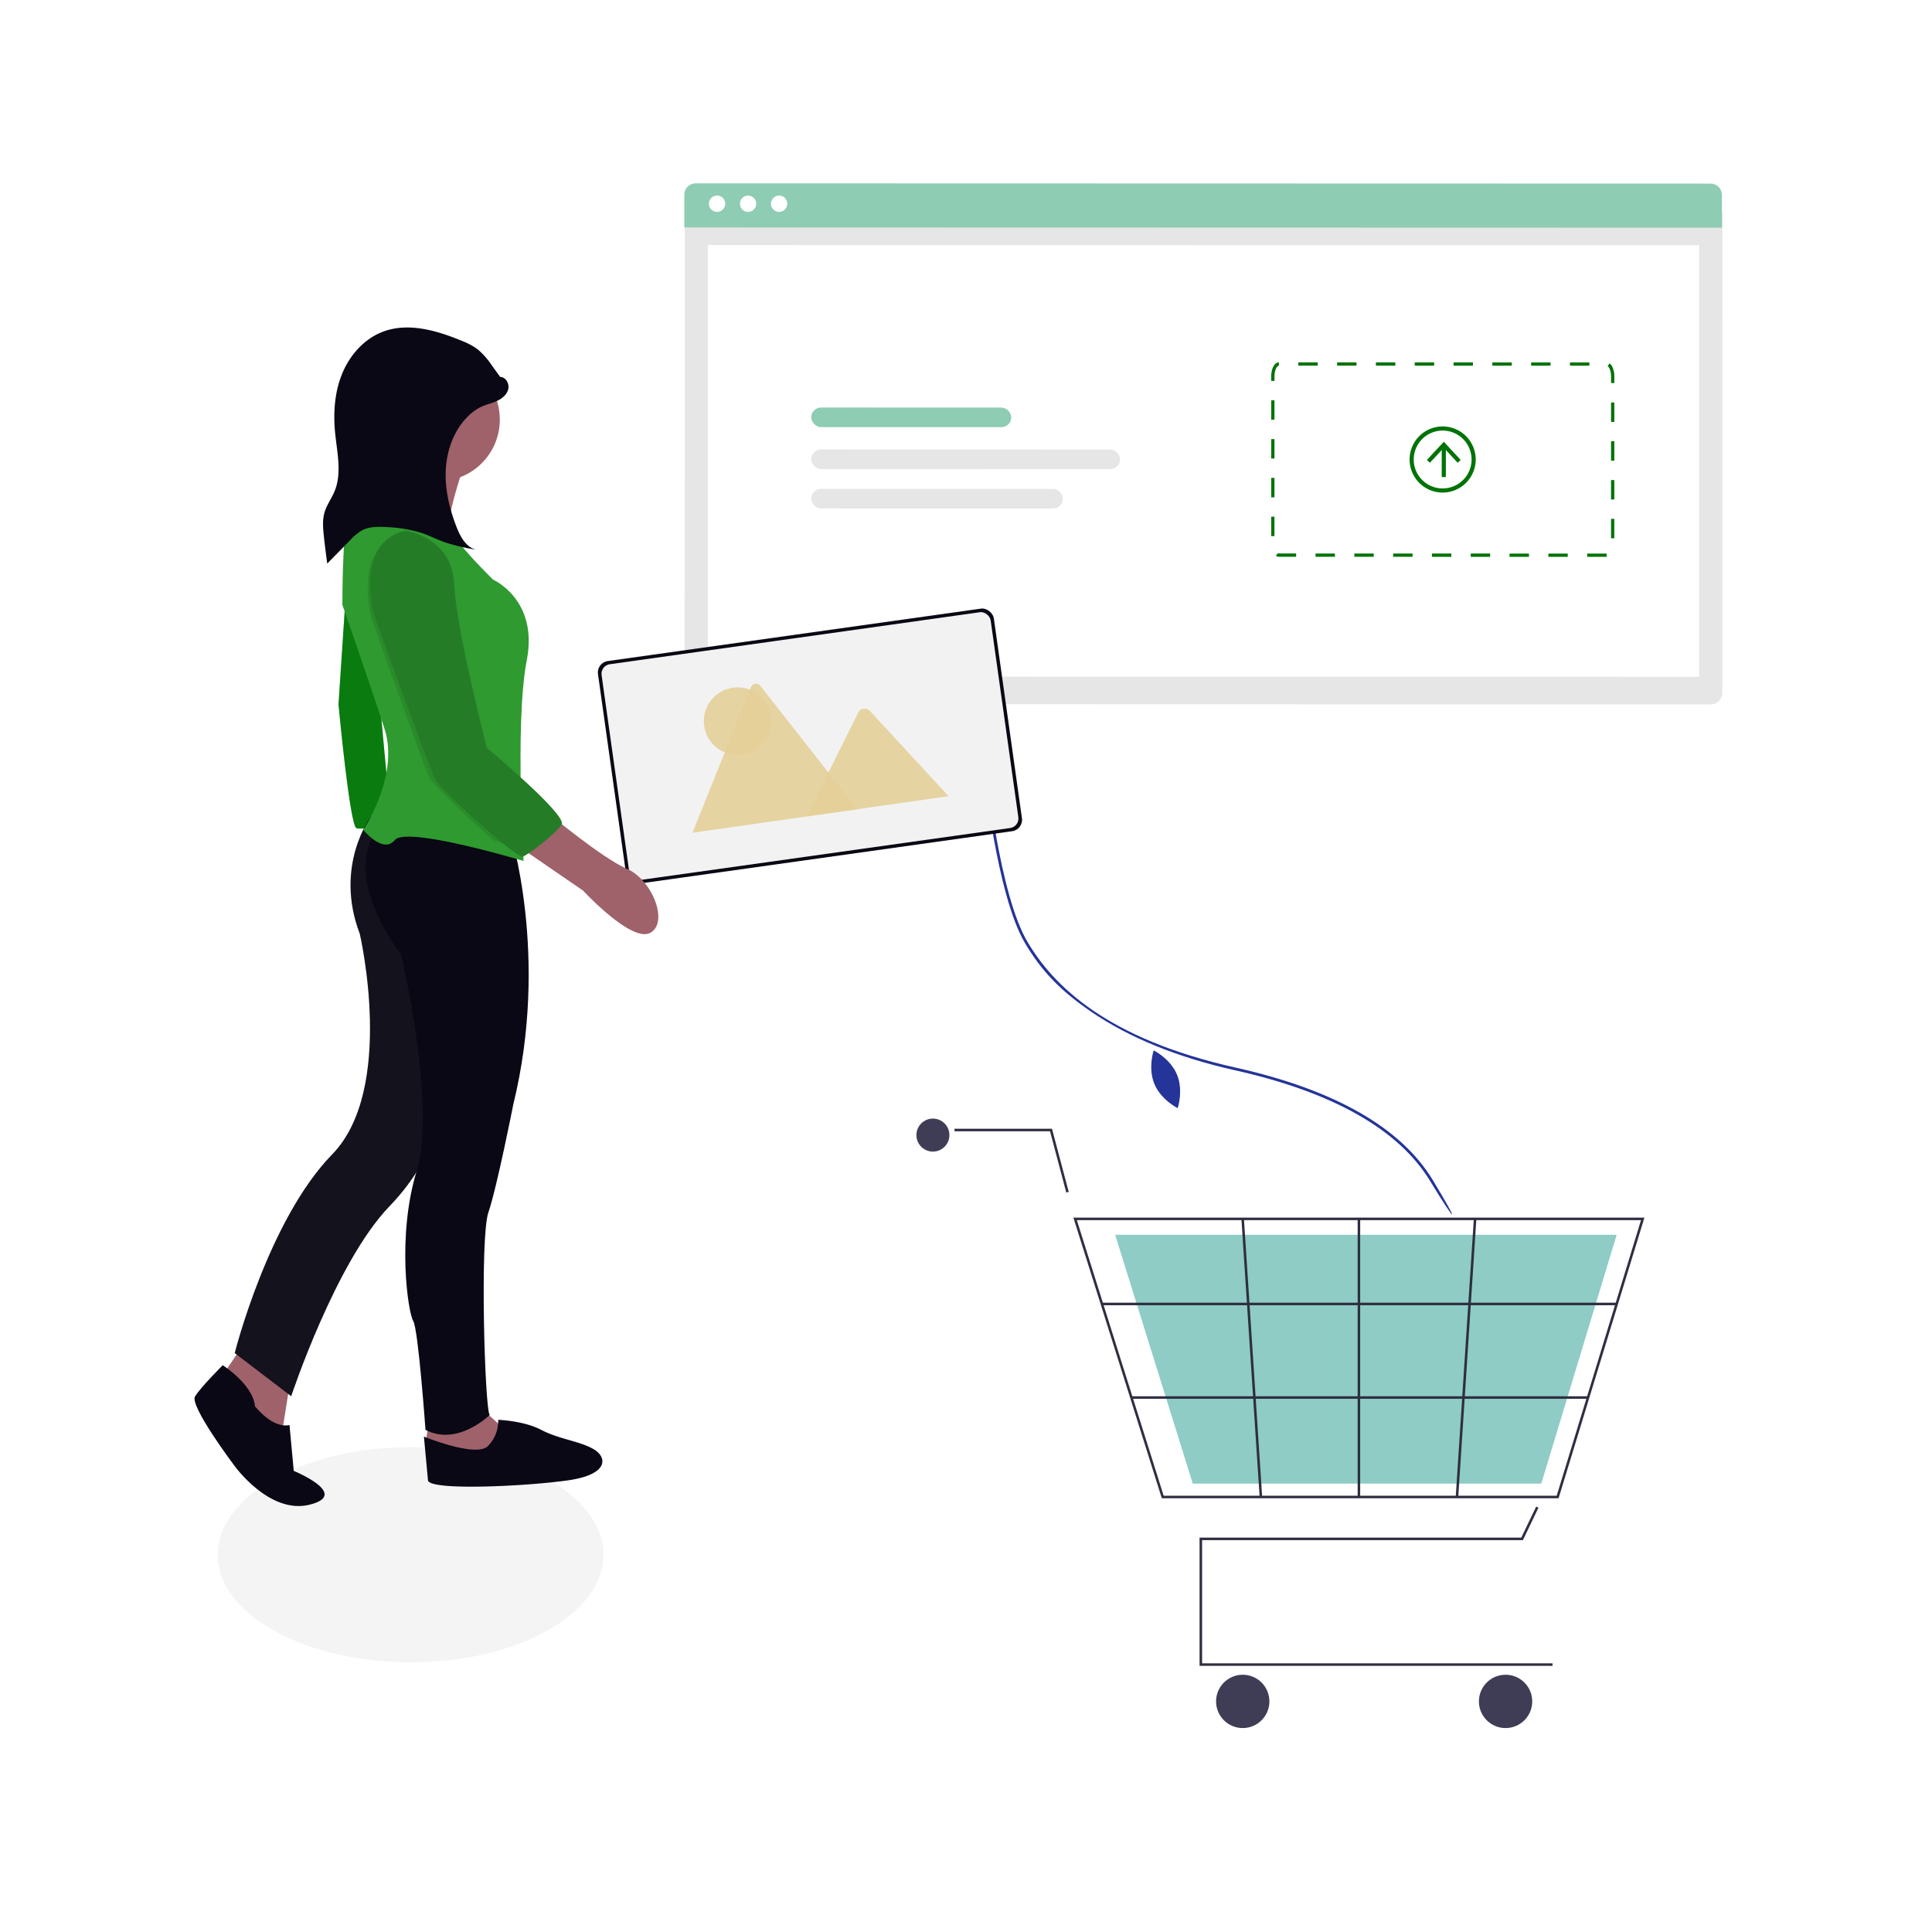
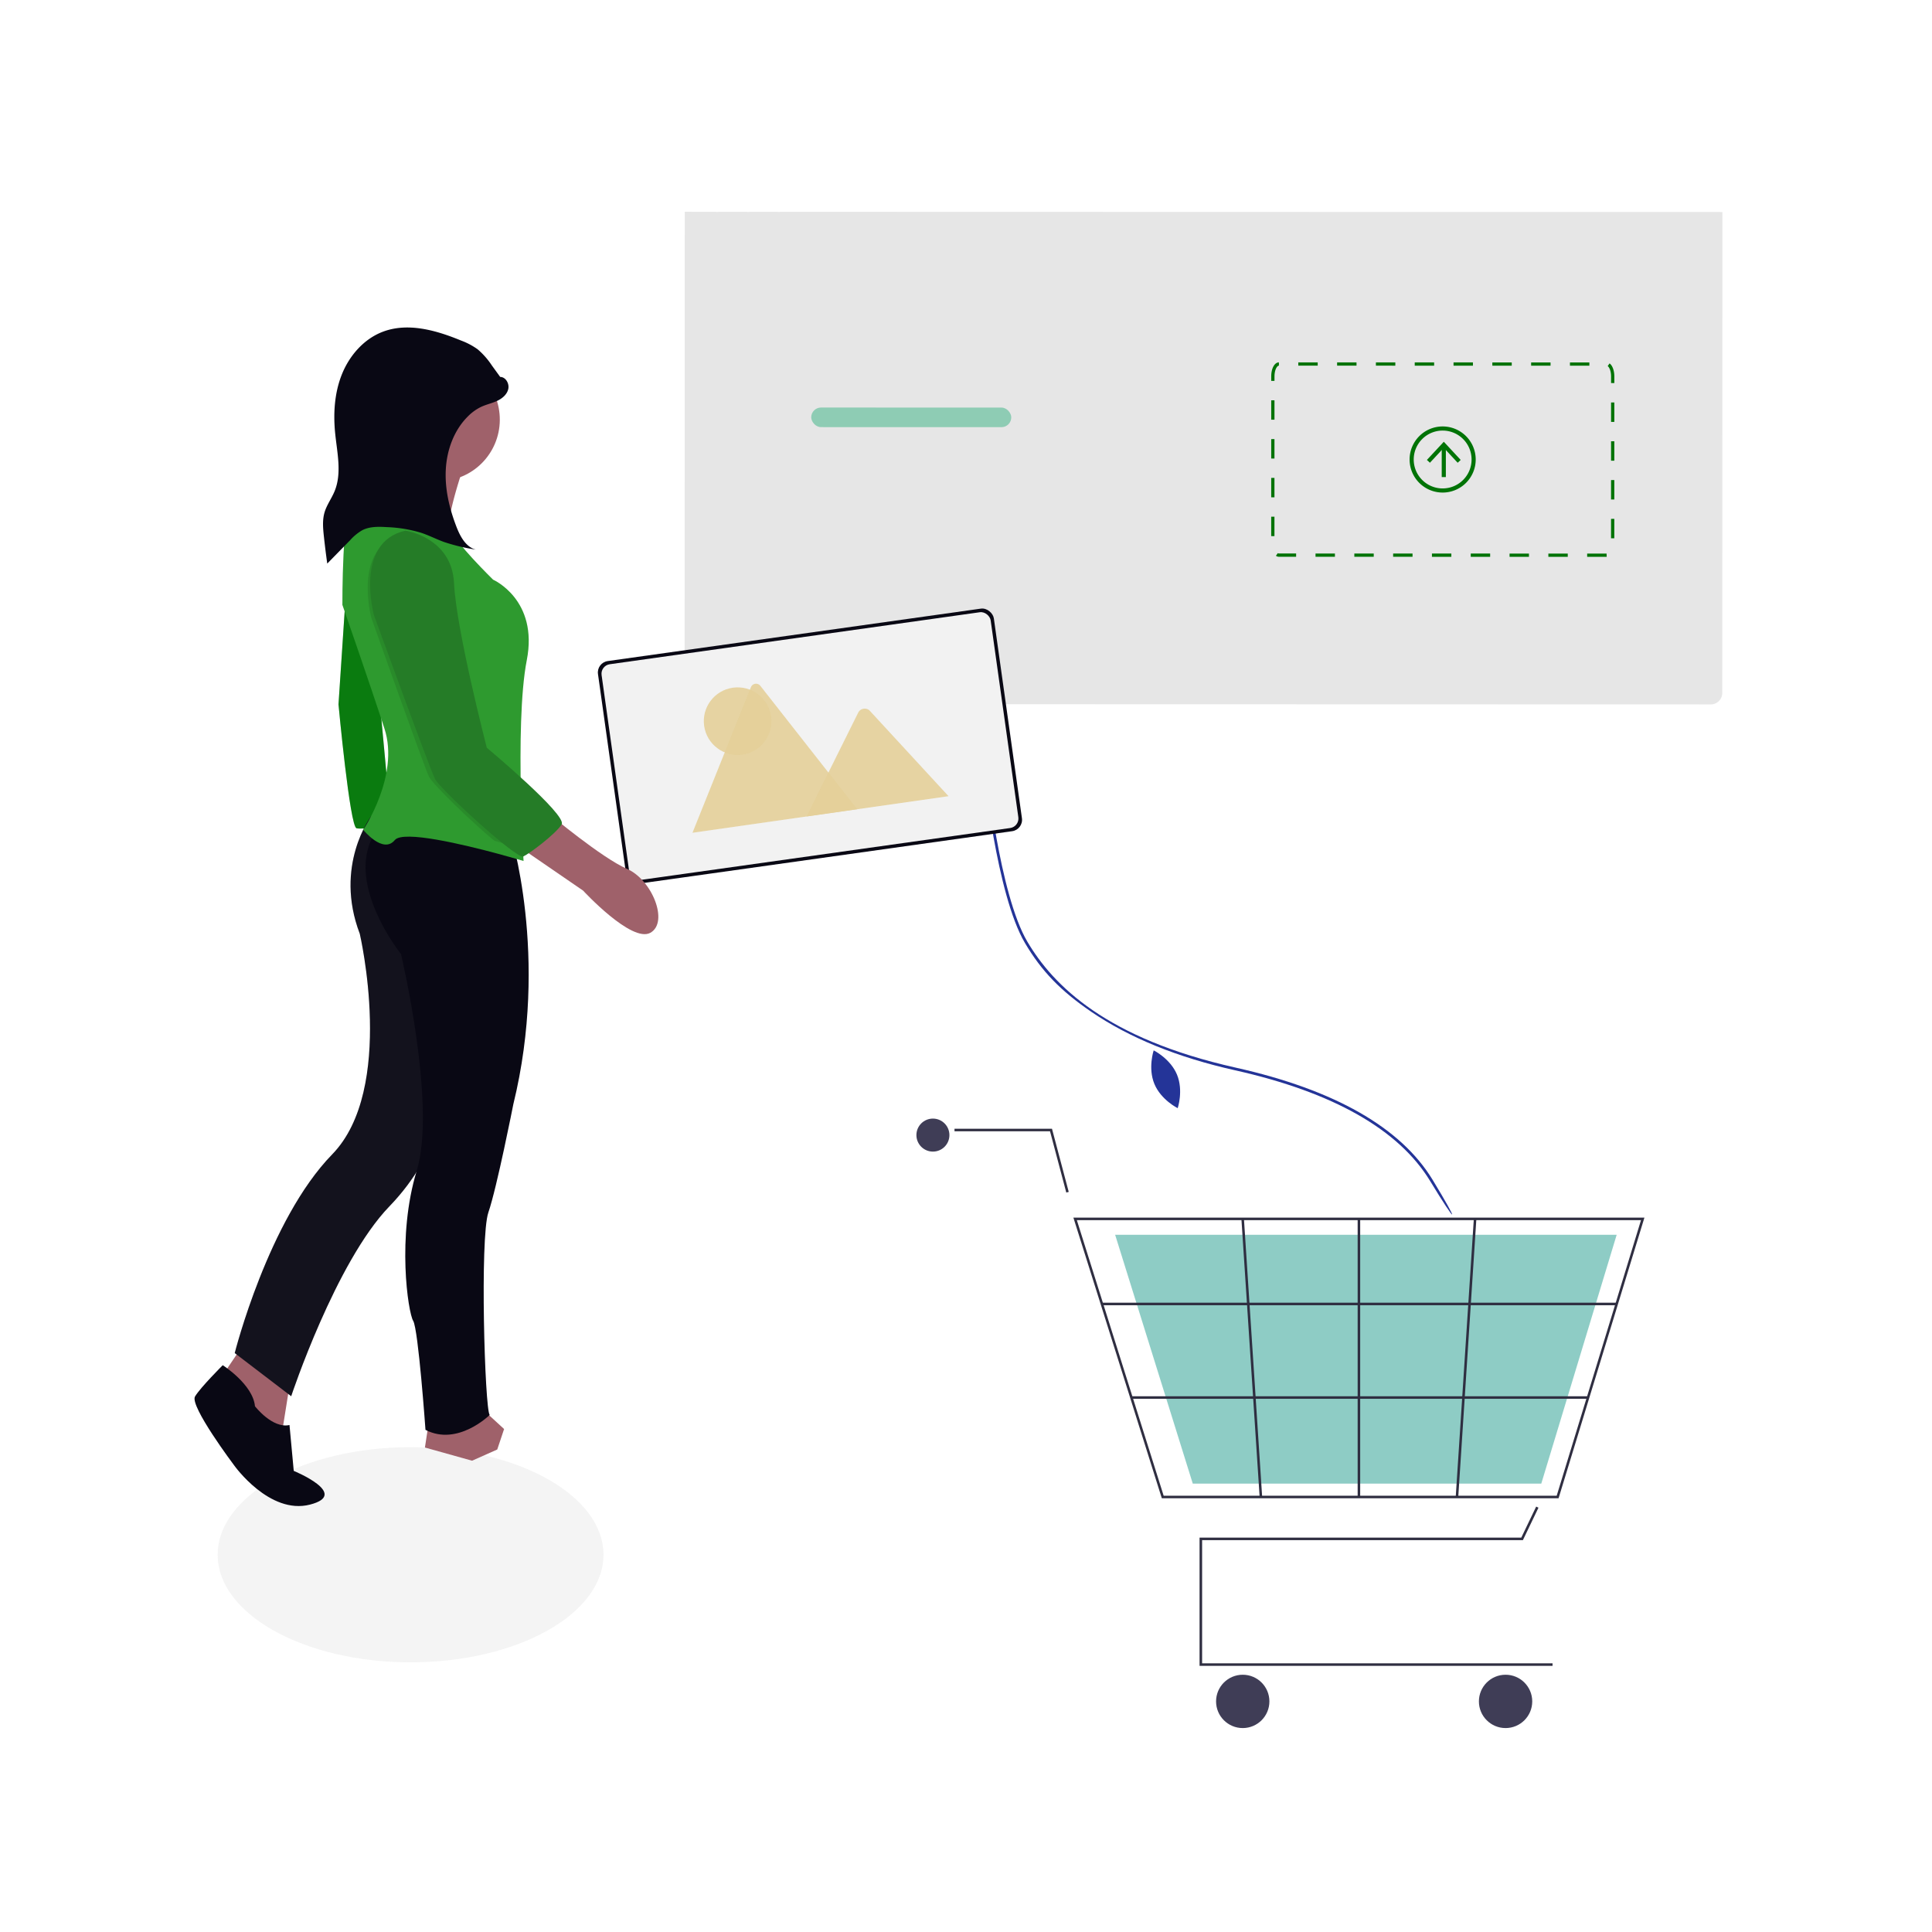
<svg xmlns="http://www.w3.org/2000/svg" xmlns:ns1="http://www.inkscape.org/namespaces/inkscape" xmlns:ns2="http://sodipodi.sourceforge.net/DTD/sodipodi-0.dtd" width="700" height="700" viewBox="0 0 185.208 185.208" version="1.1" id="svg1" xml:space="preserve" ns1:version="1.4.2 (f4327f4, 2025-05-13)" ns2:docname="2.svg">
  <ns2:namedview id="namedview1" pagecolor="#ffffff" bordercolor="#eeeeee" borderopacity="1" ns1:showpageshadow="0" ns1:pageopacity="0" ns1:pagecheckerboard="0" ns1:deskcolor="#505050" ns1:document-units="px" ns1:zoom="0.79553169" ns1:cx="212.43654" ns1:cy="318.65481" ns1:window-width="1920" ns1:window-height="1137" ns1:window-x="-8" ns1:window-y="-8" ns1:window-maximized="1" ns1:current-layer="layer1" />
  <defs id="defs1">
    <filter ns1:collect="always" style="color-interpolation-filters:sRGB" id="filter1" x="-0.005" y="-0.008" width="1.009" height="1.016">
      <feGaussianBlur ns1:collect="always" stdDeviation="0.07" id="feGaussianBlur1" />
    </filter>
  </defs>
  <g ns1:label="Layer 1" ns1:groupmode="layer" id="layer1">
    <ellipse style="opacity:0.392;mix-blend-mode:normal;fill:#808080;fill-opacity:0.574;stroke:none;stroke-width:0.265;filter:url(#filter1)" id="path1" cx="34.335" cy="161.918" rx="18.344" ry="10.23" transform="matrix(1.008,0,0,1.008,4.75,-14.17)" />
    <g transform="matrix(-0.147,0.134,-0.134,-0.147,314.877,19.02)" id="g21" style="fill:#243498;fill-opacity:1">
      <path d="m 342.6,515.962 c -5.969,5.811 -6.7,14.744 -6.7,14.744 0,0 8.949,-0.489 14.918,-6.3 5.969,-5.811 6.7,-14.744 6.7,-14.744 0,0 -8.95,0.489 -14.918,6.3 z" transform="matrix(0.899,-0.438,0.438,0.899,501.172,58.44)" fill="#d6d6e3" id="path20" style="fill:#243498;fill-opacity:1" />
      <path d="m 282.86,667.827 -0.914,-0.95 c 0.141,-0.141 36.3,-48.97 41.725,-75.064 5.015,-24.1 3.312,-60.253 -33.28,-112.43 -28.06,-40.018 -39.417,-74.98 -33.753,-103.917 4.978,-25.421 6.141,-24.578 1.285,0.295 -5.573,28.563 5.714,63.172 33.549,102.865 16.279,23.213 27.117,45.946 32.211,67.565 4.082,17.326 4.507,30.453 1.263,45.974 -5.531,26.463 -41.938,75.521 -42.086,75.662 z" transform="translate(721.637,-123.679)" fill="#d6d6e3" id="path21" style="fill:#243498;fill-opacity:1" />
    </g>
    <path d="m 114.994,159.694 h 33.839 v -0.243 H 115.238 V 147.644 h 30.751 l 1.494,-3.112 -0.22,-0.105 -1.427,2.974 h -30.842 z" fill="#2f2e41" id="path9-1" style="stroke-width:0.234" />
    <circle cx="144.329" cy="163.102" fill="#3f3d56" id="ellipse9" r="2.556" style="stroke-width:0.234" />
    <circle cx="119.133" cy="163.102" fill="#3f3d56" id="ellipse10" r="2.556" style="stroke-width:0.234" />
    <circle cx="89.432" cy="108.814" fill="#3f3d56" id="ellipse11" r="1.582" style="stroke-width:0.234" />
    <path d="m 111.375,143.627 h 38.035 l 8.23,-26.901 h -54.741 l 0.05,0.158 z m 37.855,-0.243 h -37.678 l -8.321,-26.414 h 54.08 z" fill="#2f2e41" id="path11-4" style="stroke-width:0.234" />
    <path d="m 114.344,142.227 h 33.408 l 7.229,-23.858 h -48.081 l 0.044,0.141 z" fill="#f2f2f2" id="path12-6" style="fill:#8eccc5;fill-opacity:1;stroke-width:0.234" />
    <path d="m 102.218,114.322 0.234,-0.062 -1.605,-6.054 h -9.345 v 0.243 h 9.157 z" fill="#2f2e41" id="path13-0" style="stroke-width:0.234" />
    <rect width="49.346" height="0.243" fill="#2f2e41" id="rect13" x="105.635" y="124.881" style="stroke-width:0.234" />
    <rect width="43.776" height="0.243" fill="#2f2e41" id="rect14" x="108.461" y="133.85" style="stroke-width:0.234" />
    <rect width="0.243" height="26.657" fill="#2f2e41" id="rect15" x="130.149" y="116.848" style="stroke-width:0.234" />
    <rect width="26.714" height="0.243" transform="rotate(-93.751)" fill="#2f2e41" id="rect16" x="-151.105" y="111.106" style="stroke-width:0.234" />
    <rect width="0.243" height="26.717" transform="rotate(-176.274)" fill="#2f2e41" id="rect17" x="-148.824" y="-134.124" style="stroke-width:0.234" />
    <path d="m 65.643,20.301 99.472,0.025 -0.012,46.1 a 1.101,1.101 0 0 1 -1.101,1.101 l -97.27,-0.025 A 1.101,1.101 0 0 1 65.631,66.401 Z" fill="#e6e6e6" id="path1-5" style="stroke-width:0.183" />
-     <rect width="95.035" height="41.372" transform="rotate(0.015)" fill="#ffffff" id="rect1" x="67.867" y="23.467" style="stroke-width:0.183" />
-     <path d="m 66.702,17.575 97.27,0.025 a 1.101,1.101 0 0 1 1.101,1.101 l -8e-4,3.125 -99.472,-0.025 8e-4,-3.125 a 1.101,1.101 0 0 1 1.101,-1.101 z" fill="#007306" id="path2-9" style="fill:#8eccb4;fill-opacity:1;stroke-width:0.183" />
    <circle cx="68.746" cy="19.512" r="0.783" transform="rotate(0.015)" fill="#ffffff" id="circle2" style="stroke-width:0.183" />
    <circle cx="71.719" cy="19.512" r="0.783" transform="rotate(0.015)" fill="#ffffff" id="circle3" style="stroke-width:0.183" />
    <circle cx="74.692" cy="19.512" r="0.783" transform="rotate(0.015)" fill="#ffffff" id="circle4" style="stroke-width:0.183" />
    <path d="m 152.151,53.381 8e-5,-0.313 1.86,4.76e-4 0.012,0.312 -1.871,-4.8e-4 z m -1.86,-4.76e-4 -1.86,-4.76e-4 9e-5,-0.313 1.86,4.77e-4 z m -3.72,-9.9e-4 -1.86,-4.77e-4 8e-5,-0.313 1.86,4.76e-4 z m -3.72,-9.9e-4 -1.86,-4.76e-4 7e-5,-0.313 1.86,4.77e-4 z m -3.72,-9.9e-4 -1.86,-4.76e-4 8e-5,-0.313 1.86,4.76e-4 z m -3.72,-9.9e-4 -1.86,-4.76e-4 8e-5,-0.313 1.86,4.76e-4 z m -3.72,-9.89e-4 -1.86,-4.76e-4 9e-5,-0.313 1.86,4.76e-4 z m -3.72,-9.9e-4 -1.86,-4.76e-4 8e-5,-0.313 1.86,4.76e-4 z m -3.72,-9.9e-4 -1.653,-4.23e-4 a 0.481,0.481 0 0 1 -0.283,-0.096 l 0.182,-0.254 a 0.174,0.174 0 0 0 0.101,0.037 l 1.653,4.23e-4 z m 30.502,-1.772 -0.313,-8e-5 4.8e-4,-1.861 0.313,8e-5 z m -32.58,-0.208 -0.312,-8e-5 4.8e-4,-1.861 0.312,8e-5 z m 32.581,-3.512 -0.313,-8e-5 4.7e-4,-1.861 0.313,8e-5 z m -32.58,-0.208 -0.312,-8e-5 4.7e-4,-1.861 0.312,7.9e-5 z m 32.581,-3.512 -0.313,-8e-5 4.8e-4,-1.861 0.313,8e-5 z m -32.58,-0.208 -0.312,-8e-5 4.8e-4,-1.861 0.312,7.9e-5 z m 32.581,-3.512 -0.313,-8e-5 4.7e-4,-1.861 0.313,8e-5 z m -32.58,-0.208 -0.312,-8e-5 4.8e-4,-1.861 0.312,8e-5 z m 32.581,-3.512 -0.313,-8e-5 1.6e-4,-0.63 c 1.4e-4,-0.528 -0.169,-0.887 -0.326,-0.998 l 0.18,-0.256 c 0.278,0.196 0.459,0.689 0.458,1.254 z m -32.58,-0.208 -0.312,-8e-5 1e-4,-0.43 c 2e-4,-0.761 0.315,-1.34 0.733,-1.347 l 0.005,0.313 c -0.177,0.003 -0.424,0.397 -0.425,1.034 z m 30.185,-1.456 -1.86,-4.76e-4 8e-5,-0.313 1.86,4.77e-4 z m -3.72,-9.9e-4 -1.861,-4.77e-4 8e-5,-0.313 1.86,4.76e-4 z m -3.72,-9.9e-4 -1.86,-4.76e-4 7e-5,-0.313 1.86,4.76e-4 z m -3.72,-9.9e-4 -1.86,-4.76e-4 8e-5,-0.313 1.86,4.76e-4 z m -3.72,-9.9e-4 -1.86,-4.76e-4 8e-5,-0.313 1.86,4.76e-4 z m -3.72,-9.9e-4 -1.861,-4.76e-4 8e-5,-0.313 1.86,4.77e-4 z m -3.72,-9.9e-4 -1.861,-4.76e-4 7e-5,-0.313 1.86,4.76e-4 z m -3.72,-9.89e-4 -1.861,-4.76e-4 8e-5,-0.313 1.86,4.77e-4 z" fill="#007306" id="path4-9" style="stroke-width:0.183" />
    <rect width="19.176" height="1.878" rx="0.939" transform="rotate(0.015)" fill="#007306" id="rect4" x="77.777" y="39.047" style="fill:#8eccb4;fill-opacity:1;stroke-width:0.183" />
    <rect width="29.612" height="1.878" rx="0.939" transform="rotate(0.015)" fill="#e6e6e6" id="rect5" x="77.777" y="43.063" style="stroke-width:0.183" />
    <rect width="24.133" height="1.878" rx="0.939" transform="rotate(0.015)" fill="#e6e6e6" id="rect6" x="77.777" y="46.845" style="stroke-width:0.183" />
    <g transform="matrix(0.183,4.6976933e-5,-4.6976933e-5,0.183,135.129,40.88)" id="g8-8">
      <rect width="2.165" height="16.15" transform="translate(16.834,10.366)" fill="#007306" id="rect7" x="0" y="0" />
      <path d="m 472.749,167.765 -1.586,1.477 -7.266,-7.818 -7.267,7.818 -1.585,-1.477 8.853,-9.519 z" transform="translate(-445.979,-150.227)" fill="#007306" id="path7-1" />
      <path d="m 591.62,399.734 a 17.317,17.317 0 1 1 17.317,-17.317 17.317,17.317 0 0 1 -17.317,17.317 z m 0,-32.47 a 15.153,15.153 0 1 0 15.152,15.153 15.153,15.153 0 0 0 -15.152,-15.153 z" transform="translate(-574.303,-365.1)" fill="#007306" id="path8-8" />
    </g>
    <rect width="38.323" height="21.546" rx="1.101" fill="#090814" id="rect9" x="47.775" y="70.862" transform="rotate(-7.999)" style="stroke-width:0.183" />
    <rect width="37.665" height="20.889" rx="0.917" transform="rotate(-7.999)" fill="#f2f2f2" id="rect10" x="48.104" y="71.191" style="stroke-width:0.183" />
    <g transform="matrix(0.182,-0.026,0.026,0.182,64.508,66.677)" id="g11" style="opacity:0.748;fill:#e0c47a;fill-opacity:0.893">
      <circle cx="17.615" cy="17.615" r="17.615" transform="translate(13.882,0.373)" fill="#3f3d56" id="circle10-2" style="fill:#e0c47a;fill-opacity:0.893" />
      <path d="M 86.735,72.27 H 0.323 A 1.769,1.769 0 0 1 0,72.243 L 40.871,1.453 a 2.861,2.861 0 0 1 4.981,0 l 27.428,47.506 1.315,2.273 z" fill="#007306" id="path10-6" style="fill:#e0c47a;fill-opacity:0.893" />
      <path d="M 74.741,51.407 H 0 L 14.482,30.371 15.524,28.856 34.4,1.441 A 3.819,3.819 0 0 1 40.07,1.1 3.41,3.41 0 0 1 40.342,1.438 Z" transform="translate(60.106,20.863)" fill="#007306" id="path11-6" style="fill:#e0c47a;fill-opacity:0.893" />
    </g>
    <path d="m 44.555,44.421 c 0,0 -2.082,5.793 -1.511,7.429 a 4.569,4.605 1.7148884e-4 0 1 -0.03,3.065 l -4.797,0.241 -4.864,-3.871 c 0,0 6.314,-5.346 5.685,-7.611 -0.629,-2.264 5.518,0.747 5.518,0.747 z" fill="#9f616a" id="path12-0" style="stroke-width:0.213" />
    <path d="m 33.322,54.349 -0.873,13.177 c 0,0 1.088,11.724 1.73,11.875 0.643,0.151 3.324,-0.313 3.324,-0.313 L 36.28,65.898 34.38,54.46 Z" fill="#007306" id="path13-3" style="stroke-width:0.213" />
    <path d="m 33.322,54.349 -0.873,13.177 c 0,0 1.088,11.724 1.73,11.875 0.643,0.151 3.324,-0.313 3.324,-0.313 L 36.28,65.898 34.38,54.46 Z" opacity="0.1" id="path14-8" style="opacity:0.231;fill:#2e9a2f;fill-opacity:1;stroke-width:0.213" />
    <path d="m 27.929,131.733 -1.06,6.647 -2.667,-1.649 -2.771,-5.019 2.578,-3.833 z" fill="#9f616a" id="path15-0" style="stroke-width:0.213" />
    <path d="m 21.353,130.874 c 0,0 2.895,1.839 3.089,3.933 0,0 1.668,2.166 3.31,1.8 l 0.408,4.397 c 0,0 5.446,2.232 1.557,3.232 -3.889,1 -7.263,-3.751 -7.263,-3.751 0,0 -4.303,-5.719 -3.757,-6.616 0.546,-0.897 2.656,-2.995 2.656,-2.995 z" fill="#090814" id="path16-1" style="stroke-width:0.213" />
    <path d="m 35.557,78.273 c 0,0 -3.56,4.713 -1.069,11.236 0,0 3.476,14.878 -2.647,21.158 -6.123,6.279 -9.339,19.043 -9.339,19.043 l 5.413,4.136 c 0,0 4.255,-12.861 9.417,-18.204 5.162,-5.343 5.28,-10.846 5.28,-10.846 l -1.768,-19.052 0.301,-8.054 z" fill="#090814" id="path17-2" style="stroke-width:0.213" />
    <path d="m 35.557,78.273 c 0,0 -3.56,4.713 -1.069,11.236 0,0 3.476,14.878 -2.647,21.158 -6.123,6.279 -9.339,19.043 -9.339,19.043 l 5.413,4.136 c 0,0 4.255,-12.861 9.417,-18.204 5.162,-5.343 5.28,-10.846 5.28,-10.846 l -1.768,-19.052 0.301,-8.054 z" fill="#6f6f6f" opacity="0.1" id="path18-5" style="stroke-width:0.213" />
    <path d="m 46.033,134.885 2.291,2.107 -0.656,1.963 -2.415,1.073 -4.518,-1.264 0.39,-2.571 z" fill="#9f616a" id="path19-0" style="stroke-width:0.213" />
-     <path d="m 40.638,137.716 c 0,0 5.04,2.06 6.145,0.899 a 3.385,3.412 1.7148884e-4 0 0 0.976,-2.503 c 0,0 2.434,0.071 4.134,0.965 1.7,0.894 3.705,1.073 5.02,1.85 1.316,0.777 1.435,2.399 -2.351,2.967 -3.786,0.568 -13.438,1.055 -13.535,0.008 z" fill="#090814" id="path20-9" style="stroke-width:0.213" />
    <path d="m 48.877,79.706 c 0,0 3.827,11.888 0.331,26.158 0,0 -1.566,7.962 -2.391,10.363 -0.825,2.4 -0.349,18.829 0.125,19.418 0,0 -3.071,3.035 -6.154,1.425 0,0 -0.686,-9.65 -1.179,-10.449 -0.493,-0.798 -1.589,-8.087 0.341,-14.393 1.93,-6.306 -1.508,-20.766 -1.508,-20.766 0,0 -5.683,-7.068 -2.352,-11.817 z" fill="#090814" id="path21-4" style="stroke-width:0.213" />
    <ellipse cx="38.175" cy="43.99" transform="matrix(0.996,-0.094,0.092,0.996,0,0)" fill="#9f616a" id="ellipse21" rx="5.842" ry="5.888" style="stroke-width:0.213" />
    <path d="m 34.823,79.55 c 0,0 1.895,2.356 3.025,0.982 0.797,-0.968 6.6,0.425 9.959,1.332 1.406,0.379 2.382,0.673 2.382,0.673 0,0 -0.18,-2.91 -0.257,-6.61 -0.088,-4.245 -0.042,-9.534 0.567,-12.638 1.137,-5.81 -3.231,-7.721 -3.231,-7.721 0,0 -3.92,-3.854 -3.771,-4.502 0.149,-0.648 -9.698,-2.888 -9.698,-2.888 -1.019,0.307 -0.976,9.807 -0.976,9.807 0,0 2.569,7.361 4.035,11.869 1.466,4.508 -2.034,9.695 -2.034,9.695 z" fill="#007306" id="path22-7" style="fill:#2e9a2f;fill-opacity:1;stroke-width:0.213" />
    <path d="m 52.707,78.077 c 0,0 4.998,4.176 7.399,5.216 2.402,1.041 4.036,5.111 2.245,6.124 -1.792,1.014 -6.452,-4.039 -6.452,-4.039 l -6.491,-4.457 z" fill="#9f616a" id="path23-8" style="stroke-width:0.213" />
    <path d="m 47.944,36.134 c 0.536,-0.003 0.902,0.643 0.778,1.169 -0.124,0.525 -0.586,0.905 -1.073,1.13 -0.487,0.225 -1.019,0.337 -1.506,0.561 a 4.569,4.605 1.7148884e-4 0 0 -1.299,0.934 c -1.326,1.32 -2.008,3.206 -2.108,5.082 -0.1,1.876 0.348,3.746 1.024,5.497 0.359,0.927 0.897,1.93 1.852,2.181 a 18.458,18.603 1.7148884e-4 0 1 -3.044,-0.73 c -0.729,-0.266 -1.424,-0.624 -2.159,-0.872 a 12.975,13.077 1.7148884e-4 0 0 -3.342,-0.555 c -0.798,-0.05 -1.638,-0.066 -2.349,0.303 a 4.757,4.795 1.7148884e-4 0 0 -1.157,0.956 l -2.189,2.236 q -0.184,-1.306 -0.325,-2.618 c -0.082,-0.76 -0.152,-1.543 0.061,-2.277 0.21,-0.725 0.679,-1.343 0.966,-2.04 0.711,-1.725 0.246,-3.677 0.058,-5.534 -0.195,-1.923 -0.07,-3.914 0.656,-5.704 0.726,-1.79 2.103,-3.36 3.898,-4.046 2.418,-0.923 5.13,-0.145 7.523,0.842 a 6.724,6.777 1.7148884e-4 0 1 1.579,0.836 7.265,7.322 1.7148884e-4 0 1 1.364,1.549 l 1.307,1.801" fill="#090814" id="path24-3" style="stroke-width:0.213" />
    <path d="m 35.597,59.231 c 0,0 5.053,14.265 5.536,15.243 0.348,0.702 4.003,4.269 6.246,6.117 1.318,0.371 2.234,0.659 2.234,0.659 0,0 -0.176,-2.822 -0.261,-6.406 -1.754,-1.685 -3.581,-3.264 -3.581,-3.264 0,0 -2.787,-10.998 -2.988,-15.279 -0.201,-4.281 -4.382,-4.91 -4.382,-4.91 -4.613,1.049 -2.806,7.84 -2.806,7.84 z" opacity="0.1" id="path25-5" style="stroke-width:0.213" />
    <path d="m 38.867,50.87 c 0,0 4.46,0.636 4.66,5.052 0.2,4.416 3.138,15.756 3.138,15.756 0,0 7.723,6.453 7.178,7.349 -0.545,0.896 -3.063,2.794 -3.681,3.079 -0.618,0.285 -7.946,-6.418 -8.458,-7.426 -0.513,-1.007 -5.858,-15.711 -5.858,-15.711 0,0 -1.906,-7.001 3.021,-8.099 z" fill="#007306" id="path26" style="fill:#257c27;fill-opacity:1;stroke-width:0.213" />
  </g>
</svg>